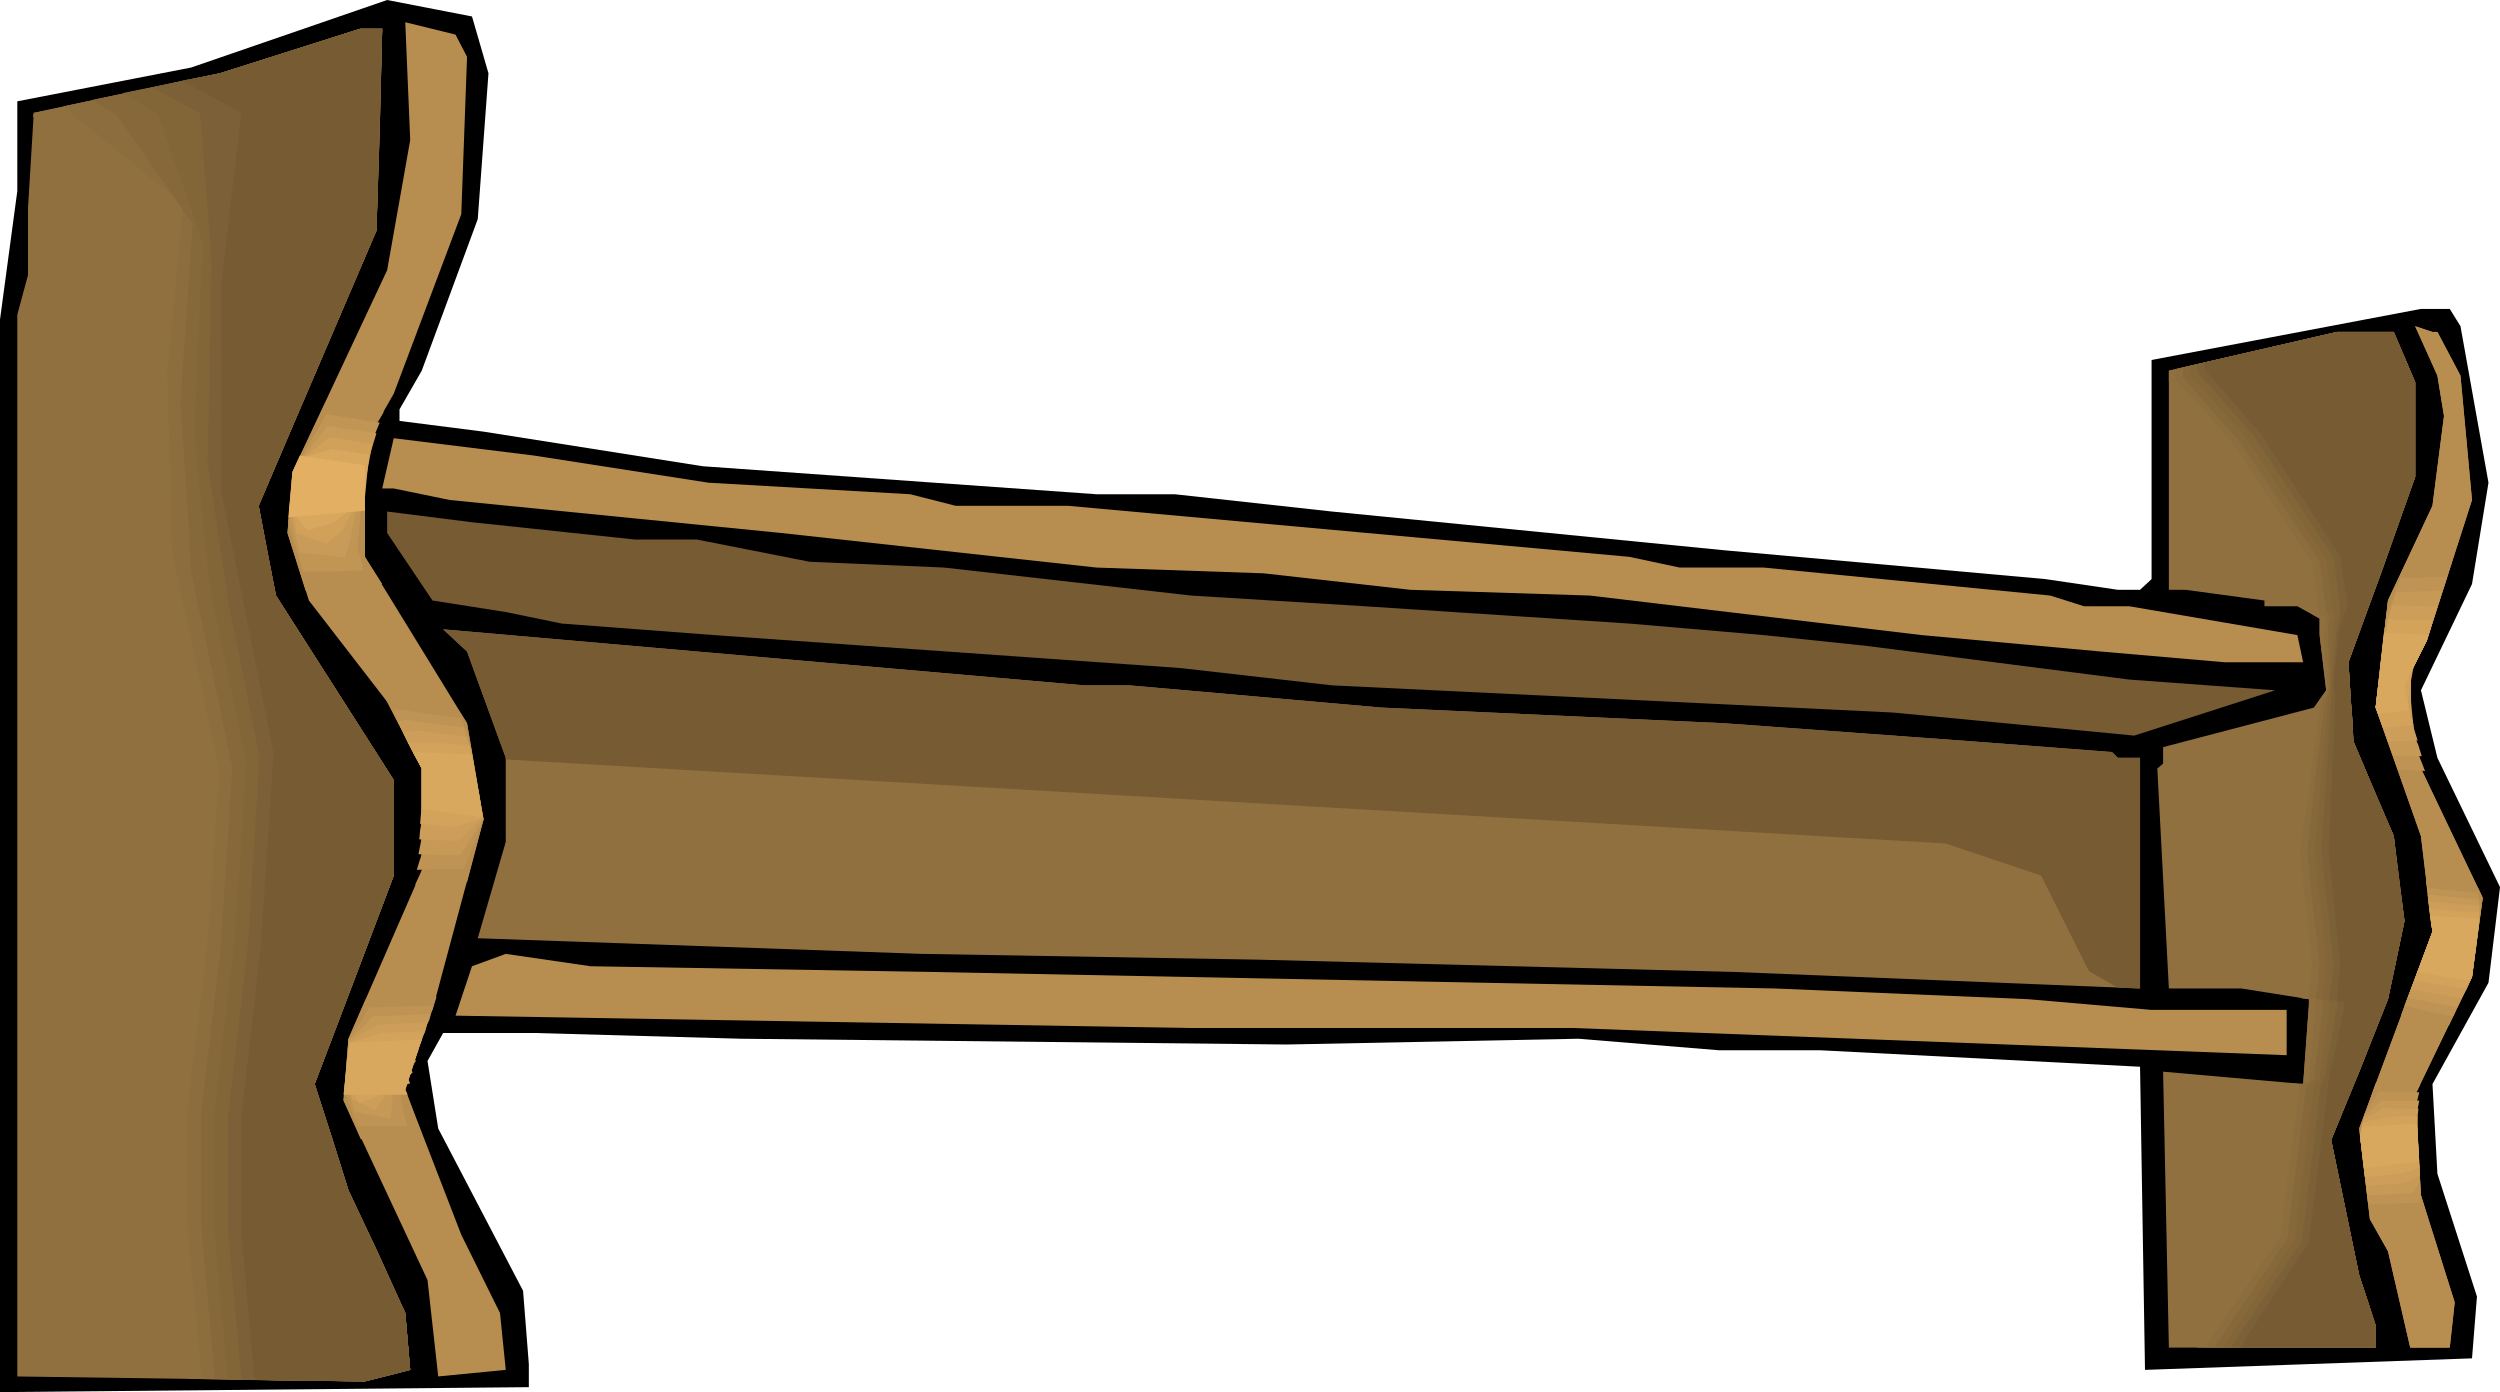
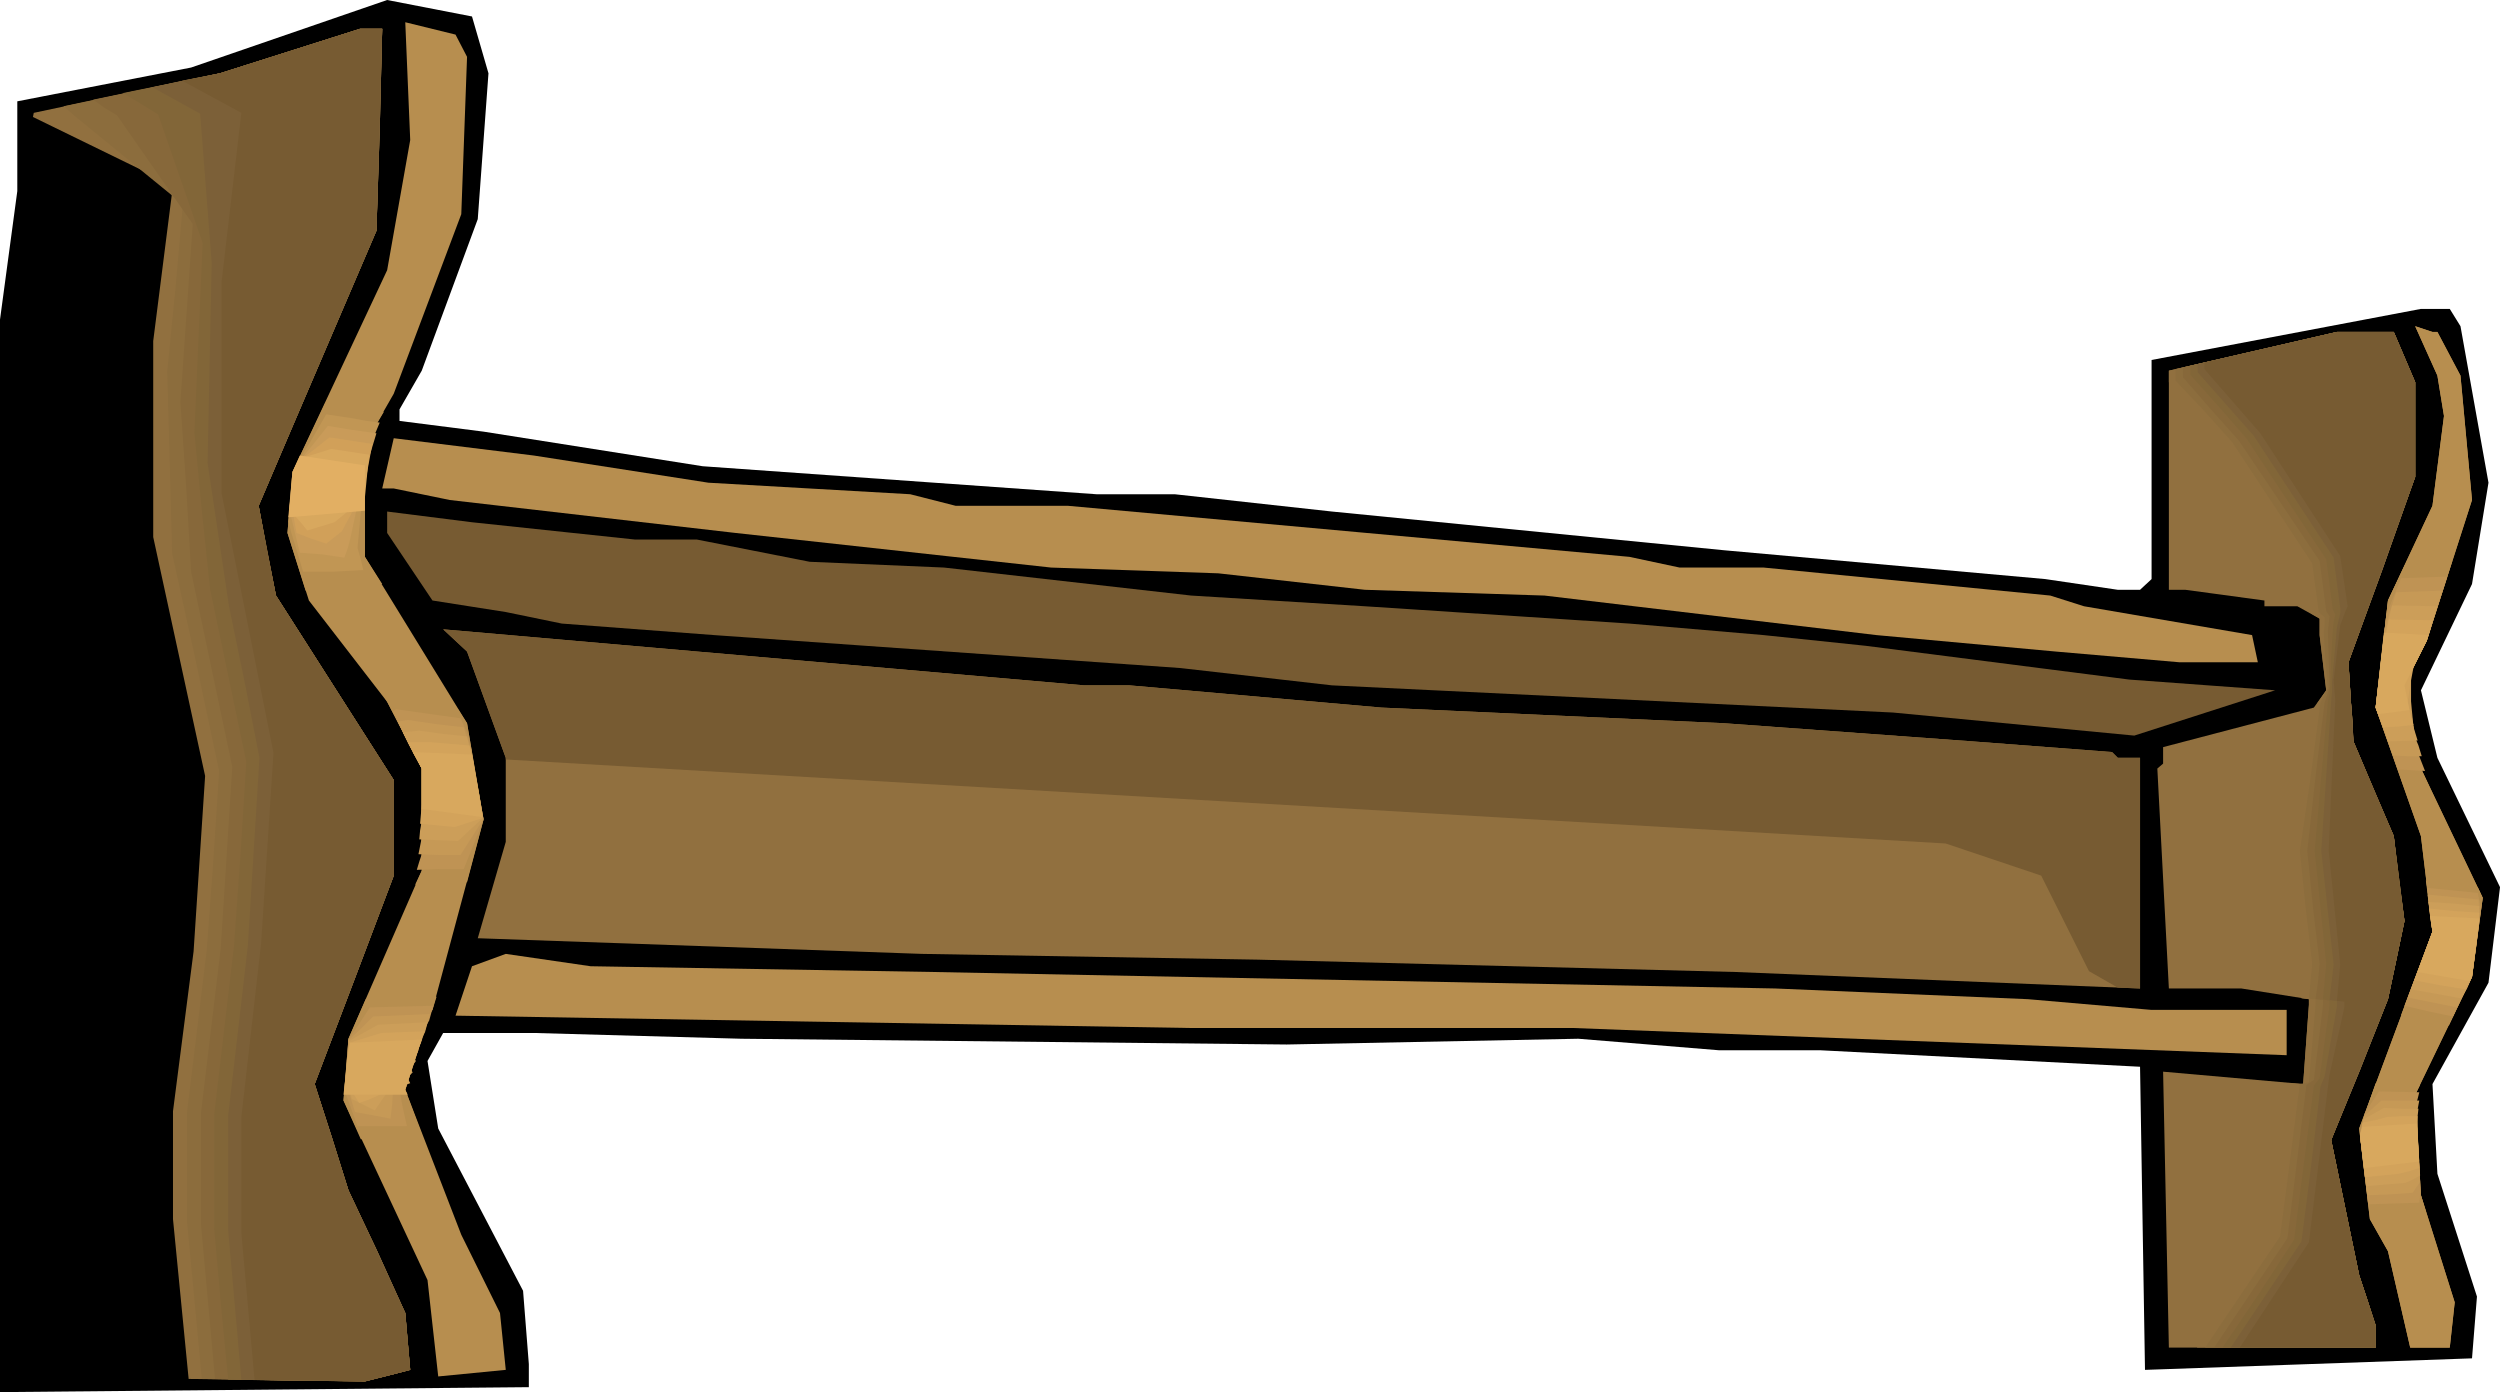
<svg xmlns="http://www.w3.org/2000/svg" xmlns:ns1="http://sodipodi.sourceforge.net/DTD/sodipodi-0.dtd" xmlns:ns2="http://www.inkscape.org/namespaces/inkscape" version="1.0" width="129.766mm" height="72.259mm" id="svg59" ns1:docname="Shelf 3.wmf">
  <ns1:namedview id="namedview59" pagecolor="#ffffff" bordercolor="#000000" borderopacity="0.25" ns2:showpageshadow="2" ns2:pageopacity="0.0" ns2:pagecheckerboard="0" ns2:deskcolor="#d1d1d1" ns2:document-units="mm" />
  <defs id="defs1">
    <pattern id="WMFhbasepattern" patternUnits="userSpaceOnUse" width="6" height="6" x="0" y="0" />
  </defs>
  <path style="fill:#000000;fill-opacity:1;fill-rule:evenodd;stroke:none" d="M 95.829,14.382 93.728,42.986 82.739,72.72 78.376,80.316 v 2.262 l 16.483,2.101 42.986,6.787 77.245,5.494 h 15.352 l 30.866,3.394 76.922,7.595 63.024,5.656 14.221,2.101 h 4.363 l 2.262,-2.101 V 70.62 l 52.843,-10.019 h 5.656 l 2.101,3.394 5.494,30.704 -3.232,19.877 -10.019,20.847 3.232,13.251 12.282,25.371 -2.262,18.746 -10.989,19.877 0.97,17.615 7.757,24.079 -0.97,12.12 -64.155,2.262 -0.97,-59.469 -62.701,-3.232 h -19.877 l -27.634,-2.262 -57.206,1.131 -106.979,-1.131 -40.723,-1.131 H 86.941 l -3.07,5.494 2.101,13.251 16.645,31.835 1.131,14.382 v 4.525 L 0,273.106 V 62.701 L 3.394,37.491 V 19.877 L 37.491,13.251 75.952,0 92.597,3.232 Z" id="path1" />
  <path style="fill:#b78e4f;fill-opacity:1;fill-rule:evenodd;stroke:none" d="M 91.627,11.15 90.496,42.016 77.245,77.245 71.589,87.103 v 22.139 l 20.038,32.643 3.232,18.907 -10.019,37.33 -3.232,4.525 1.131,1.131 -3.232,10.019 10.989,28.442 7.595,15.352 1.131,11.15 -13.251,1.293 -2.101,-18.907 -16.483,-35.229 0.97,-12.12 14.382,-32.967 V 150.774 L 75.952,137.684 60.6,117.807 56.398,104.556 57.368,92.597 75.952,53.005 80.477,27.472 79.507,4.363 89.365,6.787 Z" id="path2" />
-   <path style="fill:#91703f;fill-opacity:1;fill-rule:evenodd;stroke:none" d="m 73.851,45.248 -16.483,38.461 -6.626,15.514 3.394,17.615 23.109,36.199 v 18.746 l -15.514,40.885 6.626,20.847 11.15,24.079 0.97,11.15 -8.888,2.262 -68.195,-0.97 V 61.732 L 5.494,53.975 V 40.885 L 6.626,22.139 43.147,14.382 70.619,5.656 h 4.363 z" id="path3" />
  <path style="fill:#b78e4f;fill-opacity:1;fill-rule:evenodd;stroke:none" d="m 478.174,65.125 4.525,8.565 2.262,24.402 -8.888,27.634 -4.363,8.726 3.232,16.322 12.12,25.371 -2.101,15.514 -11.15,23.109 1.131,19.715 6.626,21.008 -0.97,8.888 h -7.757 l -4.363,-18.907 -3.555,-6.302 -2.101,-17.776 14.382,-38.623 -2.262,-18.746 -8.888,-25.21 2.424,-21.008 8.726,-18.584 2.262,-17.615 -1.293,-7.918 -4.363,-9.696 3.394,1.131 z" id="path4" />
  <path style="fill:#b78e4f;fill-opacity:1;fill-rule:evenodd;stroke:none" d="m 478.174,65.125 4.525,8.565 2.262,24.402 -8.888,27.634 -4.363,8.726 3.232,16.322 12.12,25.371 -2.101,15.514 -11.15,23.109 1.131,19.715 6.626,21.008 -0.97,8.888 h -7.757 l -4.363,-18.907 -3.555,-6.302 -2.101,-17.776 14.382,-38.623 -2.262,-18.746 -8.888,-25.21 2.424,-21.008 8.726,-18.584 2.262,-17.615 -1.293,-7.918 -4.363,-9.696 3.394,1.131 z" id="path5" />
  <path style="fill:#91703f;fill-opacity:1;fill-rule:evenodd;stroke:none" d="m 473.811,74.983 v 18.584 l -13.09,36.36 0.97,15.514 7.918,18.584 2.101,16.645 -3.232,15.352 -11.15,27.634 5.494,26.503 3.232,9.858 v 4.363 h -40.562 l -1.131,-54.136 27.472,2.424 1.131,-15.514 v -1.131 l -13.251,-2.101 h -14.221 l -2.262,-43.147 1.131,-0.97 v -3.232 l 29.573,-7.757 2.424,-3.394 -1.293,-10.827 v -3.232 l -4.363,-2.424 h -6.464 v -1.131 l -15.514,-2.101 h -3.232 V 72.72 l 32.966,-7.595 h 11.15 z" id="path6" />
-   <path style="fill:#b78e4f;fill-opacity:1;fill-rule:evenodd;stroke:none" d="m 138.976,94.698 39.592,2.262 8.888,2.262 h 21.978 l 110.211,10.019 9.858,2.101 h 16.483 l 56.237,5.494 6.626,2.101 h 8.888 l 32.966,5.656 1.131,5.333 h -15.352 l -24.24,-2.101 -35.229,-3.232 -65.125,-7.757 -35.229,-1.131 -28.765,-3.232 -32.805,-1.131 -61.893,-6.787 L 88.234,98.092 77.245,95.829 h -2.262 l 2.262,-9.858 27.472,3.394 z" id="path7" />
+   <path style="fill:#b78e4f;fill-opacity:1;fill-rule:evenodd;stroke:none" d="m 138.976,94.698 39.592,2.262 8.888,2.262 h 21.978 l 110.211,10.019 9.858,2.101 h 16.483 l 56.237,5.494 6.626,2.101 l 32.966,5.656 1.131,5.333 h -15.352 l -24.24,-2.101 -35.229,-3.232 -65.125,-7.757 -35.229,-1.131 -28.765,-3.232 -32.805,-1.131 -61.893,-6.787 L 88.234,98.092 77.245,95.829 h -2.262 l 2.262,-9.858 27.472,3.394 z" id="path7" />
  <path style="fill:#775b32;fill-opacity:1;fill-rule:evenodd;stroke:none" d="m 124.593,105.849 h 12.12 l 22.139,4.363 26.341,1.131 48.48,5.494 34.098,2.101 51.874,3.394 26.341,2.262 20.038,2.101 51.712,6.626 28.603,2.101 -27.634,8.888 -47.349,-4.525 -110.049,-5.333 -29.734,-3.394 -91.466,-6.464 -29.896,-2.262 -10.989,-2.262 -14.382,-2.262 -8.888,-13.251 v -4.202 l 16.645,2.101 z" id="path8" />
  <path style="fill:#91703f;fill-opacity:1;fill-rule:evenodd;stroke:none" d="m 221.553,134.452 49.45,4.363 67.226,3.07 48.642,3.555 27.472,2.101 1.131,1.131 h 4.363 v 45.248 l -79.346,-3.232 -93.728,-2.424 -65.933,-1.131 -87.102,-3.07 5.494,-18.907 v -16.483 l -7.595,-20.847 -4.686,-4.363 125.725,10.989 z" id="path9" />
  <path style="fill:#b78e4f;fill-opacity:1;fill-rule:evenodd;stroke:none" d="m 183.093,190.689 165.155,3.232 49.611,2.101 24.24,2.101 h 26.502 v 8.888 l -139.945,-5.333 h -74.982 l -144.309,-2.424 3.232,-9.696 6.626,-2.424 16.645,2.424 z" id="path10" />
  <path style="fill:#91703f;fill-opacity:1;fill-rule:evenodd;stroke:none" d="m 73.851,45.248 -16.483,38.461 -6.626,15.514 3.394,17.615 23.109,36.199 v 18.746 l -15.514,40.885 6.626,20.847 11.15,24.079 0.97,11.15 -8.888,2.262 -34.582,-0.485 -3.07,-31.351 v -21.17 l 4.04,-31.351 2.262,-34.421 -10.181,-46.864 V 66.903 L 33.936,36.36 6.464,22.947 6.626,22.139 43.147,14.382 70.619,5.656 h 4.363 z" id="path11" />
  <path style="fill:#8c6d3d;fill-opacity:1;fill-rule:evenodd;stroke:none" d="m 73.851,45.248 -8.242,19.231 -8.242,19.231 -6.626,15.514 1.616,8.726 1.778,8.888 23.109,36.199 v 18.746 l -7.757,20.523 -7.757,20.362 3.394,10.504 3.232,10.342 5.656,11.958 5.494,12.12 0.485,5.656 0.485,5.494 -4.363,1.131 -4.525,1.131 -15.837,-0.162 -16.16,-0.323 -1.454,-15.514 -1.454,-15.352 v -21.493 l 1.939,-15.837 1.939,-15.998 1.293,-17.453 1.131,-17.615 -4.525,-21.331 -4.686,-21.331 -0.485,-17.776 L 32.805,72.882 34.421,56.56 35.875,40.077 25.371,31.512 14.706,22.786 12.443,20.847 27.795,17.615 43.147,14.382 70.619,5.656 h 4.363 L 74.498,25.371 Z" id="path12" />
  <path style="fill:#87683a;fill-opacity:1;fill-rule:evenodd;stroke:none" d="m 73.851,45.248 -8.242,19.231 -8.242,19.231 -6.626,15.514 1.616,8.726 1.778,8.888 23.109,36.199 v 18.746 l -7.757,20.523 -7.757,20.362 3.394,10.504 3.232,10.342 5.656,11.958 5.494,12.12 0.485,5.656 0.485,5.494 -4.363,1.131 -4.525,1.131 -14.706,-0.162 -14.706,-0.323 -2.747,-30.219 v -21.978 l 1.939,-16.16 1.939,-16.16 2.262,-35.552 -8.08,-38.299 L 36.522,95.506 35.39,78.861 37.814,43.955 30.381,33.29 22.947,22.624 20.523,21.17 18.261,19.554 30.704,16.968 43.147,14.382 70.619,5.656 h 4.363 L 74.498,25.371 Z" id="path13" />
  <path style="fill:#826638;fill-opacity:1;fill-rule:evenodd;stroke:none" d="m 73.851,45.248 -8.242,19.231 -8.242,19.231 -6.626,15.514 1.616,8.726 1.778,8.888 23.109,36.199 v 18.746 l -7.757,20.523 -7.757,20.362 3.394,10.504 3.232,10.342 5.656,11.958 5.494,12.12 0.485,5.656 0.485,5.494 -4.363,1.131 -4.525,1.131 -26.826,-0.323 -1.454,-15.029 -1.293,-14.706 v -22.301 l 1.939,-16.483 1.939,-16.483 1.293,-18.099 1.131,-18.099 -7.11,-33.936 -1.616,-15.352 L 38.138,84.841 38.946,66.256 39.754,47.672 31.027,22.463 27.634,20.362 24.078,18.261 43.147,14.382 70.619,5.656 h 4.363 L 74.498,25.371 Z" id="path14" />
  <path style="fill:#7c6038;fill-opacity:1;fill-rule:evenodd;stroke:none" d="m 73.851,45.248 -8.242,19.231 -8.242,19.231 -6.626,15.514 1.616,8.726 1.778,8.888 23.109,36.199 v 18.746 l -7.757,20.523 -7.757,20.362 3.394,10.504 3.232,10.342 5.656,11.958 5.494,12.12 0.485,5.656 0.485,5.494 -4.363,1.131 -4.525,1.131 -12.12,-0.162 -12.12,-0.162 -1.293,-14.706 -1.293,-14.544 v -11.312 -11.312 l 1.939,-16.645 1.939,-16.807 1.131,-18.423 1.131,-18.261 -2.909,-14.867 -3.07,-14.867 -4.202,-28.119 0.808,-39.269 -2.262,-29.25 -4.686,-2.586 -4.686,-2.586 6.626,-1.454 6.626,-1.293 27.472,-8.726 h 4.363 L 74.498,25.371 Z" id="path15" />
  <path style="fill:#775b32;fill-opacity:1;fill-rule:evenodd;stroke:none" d="m 73.851,45.248 -16.483,38.461 -6.626,15.514 3.394,17.615 23.109,36.199 v 18.746 l -15.514,40.885 6.626,20.847 11.15,24.079 0.97,11.15 -8.888,2.262 -21.654,-0.323 -2.586,-28.765 V 219.131 L 51.227,185.033 53.651,147.703 43.47,96.799 V 55.268 L 47.349,22.139 35.714,15.837 43.147,14.382 70.619,5.656 h 4.363 z" id="path16" />
  <path style="fill:#91703f;fill-opacity:1;fill-rule:evenodd;stroke:none" d="m 473.811,74.983 v 18.584 l -13.09,36.36 0.97,15.514 7.918,18.584 2.101,16.645 -3.232,15.352 -11.15,27.634 5.494,26.503 3.232,9.858 v 4.363 h -35.067 l 14.867,-22.139 3.717,-29.735 2.262,0.162 1.131,-15.514 v -1.131 l -1.454,-0.162 0.646,-6.949 -2.262,-21.816 4.686,-29.088 1.778,-2.586 -1.293,-10.827 v -3.232 l -1.616,-0.97 -1.293,-9.696 L 436.481,87.265 425.492,74.983 V 72.72 l 32.966,-7.595 h 11.15 z" id="path17" />
  <path style="fill:#8c6d3d;fill-opacity:1;fill-rule:evenodd;stroke:none" d="m 473.811,74.983 v 18.584 l -6.464,18.261 -6.626,18.099 0.485,7.757 0.323,3.878 0.162,3.878 3.878,9.211 4.04,9.373 0.97,8.403 1.131,8.242 -1.616,7.757 -1.616,7.595 -5.494,13.898 -5.656,13.736 2.747,13.251 2.747,13.251 1.616,4.848 1.616,5.01 v 4.363 h -33.451 l 14.706,-21.816 1.939,-14.867 1.939,-15.029 1.778,-0.323 1.293,-15.19 v -1.131 h -0.646 l -0.646,-0.162 0.646,-6.787 -1.293,-10.989 -1.131,-11.15 2.101,-14.382 1.939,-14.706 0.646,-1.293 0.808,-1.454 -0.485,-5.494 -0.323,-5.494 0.162,-1.454 v -1.616 l -0.646,-0.485 -0.485,-0.485 -0.646,-4.686 -0.646,-4.848 -15.675,-23.755 -5.494,-6.141 -5.656,-5.979 v -2.262 l 15.837,-3.555 15.837,-3.717 h 11.15 z" id="path18" />
  <path style="fill:#87683a;fill-opacity:1;fill-rule:evenodd;stroke:none" d="m 473.811,74.983 v 18.584 l -6.464,18.261 -6.626,18.099 0.485,7.757 0.323,3.878 0.162,3.878 3.878,9.211 4.04,9.373 0.97,8.403 1.131,8.242 -1.616,7.757 -1.616,7.595 -5.494,13.898 -5.656,13.736 2.747,13.251 2.747,13.251 1.616,4.848 1.616,5.01 v 4.363 h -31.674 l 14.382,-21.493 3.717,-30.058 1.454,-0.97 1.778,-14.544 v -1.131 l -1.454,-0.162 0.485,-3.394 0.323,-3.555 -1.293,-10.989 -1.131,-11.15 1.616,-14.544 1.778,-14.544 0.485,-1.454 0.485,-1.616 -0.323,-10.989 0.323,-2.909 -0.646,-0.97 -1.293,-9.858 -7.918,-11.797 -7.918,-11.797 -5.494,-6.141 -5.494,-6.302 v -1.939 l 30.219,-6.949 h 11.15 z" id="path19" />
  <path style="fill:#826638;fill-opacity:1;fill-rule:evenodd;stroke:none" d="m 473.811,74.983 v 18.584 l -6.464,18.261 -6.626,18.099 0.485,7.757 0.323,3.878 0.162,3.878 3.878,9.211 4.04,9.373 0.97,8.403 1.131,8.242 -1.616,7.757 -1.616,7.595 -5.494,13.898 -5.656,13.736 2.747,13.251 2.747,13.251 1.616,4.848 1.616,5.01 v 4.363 h -30.058 l 7.11,-10.504 6.949,-10.666 3.878,-30.219 1.131,-1.454 1.939,-14.221 v -0.97 l -0.646,-0.162 -0.646,-0.162 0.323,-3.394 0.323,-3.555 -2.262,-22.139 2.586,-29.25 0.323,-1.616 0.162,-1.778 0.162,-5.333 0.323,-5.494 0.162,-1.454 0.323,-1.454 -0.485,-0.97 -1.293,-9.858 -15.675,-23.755 -5.494,-6.302 -5.494,-6.141 v -1.778 l 28.765,-6.626 h 11.15 z" id="path20" />
  <path style="fill:#7c6038;fill-opacity:1;fill-rule:evenodd;stroke:none" d="m 473.811,74.983 v 18.584 l -6.464,18.261 -6.626,18.099 0.485,7.757 0.323,3.878 0.162,3.878 3.878,9.211 4.04,9.373 0.97,8.403 1.131,8.242 -1.616,7.757 -1.616,7.595 -5.494,13.898 -5.656,13.736 2.747,13.251 2.747,13.251 1.616,4.848 1.616,5.01 v 4.363 h -28.442 l 13.898,-20.847 1.939,-15.191 1.778,-15.19 0.808,-1.939 2.424,-13.736 v -1.131 h -0.646 l -0.808,-0.162 0.808,-6.949 -2.424,-22.301 0.97,-14.706 0.97,-14.706 0.162,-1.778 v -1.778 l 0.97,-10.989 0.323,-1.293 0.323,-1.293 v -0.485 -0.646 l -0.646,-4.848 -0.646,-5.01 L 442.137,85.487 431.148,73.044 v -1.616 l 27.31,-6.302 h 11.15 z" id="path21" />
  <path style="fill:#775b32;fill-opacity:1;fill-rule:evenodd;stroke:none" d="m 473.811,74.983 v 18.584 l -13.09,36.36 0.97,15.514 7.918,18.584 2.101,16.645 -3.232,15.352 -11.15,27.634 5.494,26.503 3.232,9.858 v 4.363 H 439.39 l 13.574,-20.685 3.717,-30.381 0.323,-2.424 2.909,-13.251 v -1.131 l -1.454,-0.162 0.646,-7.11 -2.262,-22.463 1.293,-29.25 -0.323,-4.04 1.293,-10.827 0.97,-2.586 0.485,-1.131 -1.454,-9.858 -15.675,-24.079 -10.989,-12.605 v -1.293 l 26.018,-5.979 h 11.15 z" id="path22" />
  <path style="fill:#b78e4f;fill-opacity:1;fill-rule:evenodd;stroke:none" d="m 75.306,80.801 -3.717,6.302 v 22.139 l 3.394,5.333 -15.029,1.293 -3.555,-11.312 0.97,-11.958 6.464,-13.574 z" id="path23" />
  <path style="fill:#c19654;fill-opacity:1;fill-rule:evenodd;stroke:none" d="m 74.498,82.901 -2.909,6.949 -0.646,8.888 -0.808,8.726 0.646,2.262 0.485,2.101 -5.818,0.323 h -5.979 l -1.454,-4.848 -0.808,-2.586 -0.646,-2.424 0.646,-5.171 0.485,-5.171 1.616,-2.747 1.616,-2.586 3.07,-5.333 5.333,0.808 2.586,0.485 z" id="path24" />
  <path style="fill:#c99b59;fill-opacity:1;fill-rule:evenodd;stroke:none" d="m 73.851,85.002 -2.262,7.434 -1.454,6.626 -1.454,6.787 -0.485,1.778 -0.646,1.778 -4.363,-0.646 -4.363,-0.323 -2.101,-8.565 1.293,-8.565 3.232,-3.878 3.07,-3.878 4.848,0.808 z" id="path25" />
  <path style="fill:#d1a059;fill-opacity:1;fill-rule:evenodd;stroke:none" d="m 73.043,87.103 -1.454,7.918 -2.101,4.686 -2.424,4.525 -3.07,2.424 -2.909,-0.97 -2.909,-1.131 -0.646,-3.555 -0.485,-3.555 0.646,-3.394 0.646,-3.394 3.232,-2.424 3.07,-2.424 4.202,0.646 z" id="path26" />
  <path style="fill:#d8a85e;fill-opacity:1;fill-rule:evenodd;stroke:none" d="m 72.397,89.204 -0.808,8.403 -5.979,4.848 -5.333,1.616 -1.293,-1.616 -1.454,-1.616 -0.162,-2.909 -0.162,-2.909 0.646,-2.586 0.808,-2.424 3.232,-0.97 3.07,-0.97 z" id="path27" />
  <path style="fill:#e2af63;fill-opacity:1;fill-rule:evenodd;stroke:none" d="m 71.589,91.305 v 8.888 l -15.029,1.293 0.808,-8.888 1.454,-3.232 z" id="path28" />
  <path style="fill:#b78e4f;fill-opacity:1;fill-rule:evenodd;stroke:none" d="m 89.849,139.138 1.778,2.747 3.232,18.907 -3.232,12.282 -10.181,0.485 1.293,-2.747 v -20.039 l -6.787,-13.09 -0.485,-0.808 z" id="path29" />
  <path style="fill:#bf9354;fill-opacity:1;fill-rule:evenodd;stroke:none" d="m 90.334,140.916 1.616,3.555 1.454,8.08 1.454,8.242 -3.878,9.696 h -4.686 l -4.525,0.162 0.485,-1.616 0.485,-1.454 v -16.807 l -2.909,-5.494 -2.747,-5.656 0.323,-0.323 0.323,-0.162 z" id="path30" />
  <path style="fill:#c69956;fill-opacity:1;fill-rule:evenodd;stroke:none" d="m 90.981,142.694 0.646,2.101 0.808,2.101 1.131,6.787 1.293,6.949 -4.525,7.11 h -4.202 l -4.04,-0.162 0.646,-3.232 v -13.574 l -2.424,-4.525 -2.262,-4.686 1.939,-0.323 5.494,0.808 z" id="path31" />
  <path style="fill:#cc9e59;fill-opacity:1;fill-rule:evenodd;stroke:none" d="m 91.627,144.471 0.485,2.424 0.646,2.424 0.97,5.494 0.97,5.656 -2.424,2.262 -2.424,2.262 -7.595,-0.323 0.162,-1.778 0.323,-1.778 v -10.342 l -1.939,-3.555 -1.778,-3.555 3.232,-0.323 4.686,0.646 z" id="path32" />
  <path style="fill:#d3a35b;fill-opacity:1;fill-rule:evenodd;stroke:none" d="m 92.112,146.249 0.646,2.747 0.485,2.747 0.808,4.363 0.646,4.363 -5.494,1.778 -3.394,-0.323 -3.394,-0.323 0.323,-3.717 v -7.11 l -0.646,-1.293 -0.646,-1.293 -1.454,-2.586 h 4.525 l 3.717,0.323 z" id="path33" />
  <path style="fill:#d8a85e;fill-opacity:1;fill-rule:evenodd;stroke:none" d="m 92.597,148.027 2.101,12.282 -11.958,-1.616 v -7.918 l -1.778,-3.232 z" id="path34" />
  <path style="fill:#b78e4f;fill-opacity:1;fill-rule:evenodd;stroke:none" d="m 85.648,195.537 -0.808,2.586 -3.232,4.525 1.131,1.131 -3.232,10.019 3.232,8.726 -11.958,0.97 -3.394,-7.595 0.97,-12.12 3.394,-7.757 z" id="path35" />
  <path style="fill:#bf9354;fill-opacity:1;fill-rule:evenodd;stroke:none" d="m 85.002,197.315 -0.808,2.909 -1.454,2.424 -1.616,2.262 0.485,0.646 0.485,0.485 -3.717,7.918 0.646,3.394 0.808,3.555 h -4.848 -4.848 l -2.586,-7.11 0.485,-5.01 0.323,-4.848 2.101,-3.07 2.101,-3.232 6.141,-0.162 z" id="path36" />
  <path style="fill:#c69956;fill-opacity:1;fill-rule:evenodd;stroke:none" d="m 84.355,198.931 -0.97,3.555 -1.293,2.424 -1.293,2.262 0.808,0.97 -2.262,3.07 -2.262,2.909 -0.162,2.747 -0.323,2.586 -3.394,-0.646 -3.555,-0.646 -1.939,-6.302 0.323,-2.101 0.162,-1.939 0.162,-1.939 v -0.97 -0.808 l 2.586,-2.424 2.262,-2.262 z" id="path37" />
  <path style="fill:#cc9e59;fill-opacity:1;fill-rule:evenodd;stroke:none" d="m 83.87,200.547 -0.646,2.101 -0.646,1.939 -1.131,2.424 -1.131,2.262 0.646,1.131 -2.424,2.101 -2.586,1.778 -2.424,3.555 -4.525,-2.262 -1.131,-5.656 0.162,-1.616 0.323,-1.616 v -1.293 l 0.162,-1.131 1.293,-0.808 1.454,-0.808 2.909,-1.616 z" id="path38" />
  <path style="fill:#d3a35b;fill-opacity:1;fill-rule:evenodd;stroke:none" d="m 83.224,202.324 -1.454,4.363 -0.97,2.424 -0.808,2.424 0.485,0.97 -5.656,2.101 -2.101,0.97 -2.262,0.808 -2.101,-3.394 v -2.586 l -0.323,-2.424 0.323,-1.293 0.162,-0.97 v -0.646 -0.485 l 6.302,-1.939 z" id="path39" />
  <path style="fill:#d8a85e;fill-opacity:1;fill-rule:evenodd;stroke:none" d="m 82.739,203.94 -3.232,9.858 0.485,0.97 H 67.387 l 0.97,-8.888 0.162,-0.646 0.162,-0.485 v -0.162 h -0.162 v 0 z" id="path40" />
  <path style="fill:#b78e4f;fill-opacity:1;fill-rule:evenodd;stroke:none" d="m 481.083,110.05 -5.01,15.675 -4.363,8.726 3.232,16.322 1.616,3.555 -5.171,-0.646 -5.333,-14.867 2.424,-21.008 3.394,-7.11 z" id="path41" />
  <path style="fill:#bf9354;fill-opacity:1;fill-rule:evenodd;stroke:none" d="m 480.113,113.121 -4.04,12.605 -1.939,3.878 -2.101,3.878 1.131,7.11 1.131,6.949 1.454,3.717 -2.747,-0.162 -2.586,-0.162 -2.101,-6.141 -2.262,-5.979 2.101,-18.261 1.454,-3.555 1.454,-3.555 4.525,-0.162 z" id="path42" />
  <path style="fill:#c69956;fill-opacity:1;fill-rule:evenodd;stroke:none" d="m 479.143,115.868 -3.07,9.858 -1.778,3.394 -1.778,3.555 1.131,11.635 0.808,1.939 0.646,2.101 h -2.909 l -2.747,-0.162 -3.394,-9.373 0.97,-7.757 0.808,-7.757 1.131,-3.555 1.131,-3.555 4.686,-0.162 z" id="path43" />
  <path style="fill:#cc9e59;fill-opacity:1;fill-rule:evenodd;stroke:none" d="m 478.174,118.938 -2.101,6.787 -1.616,3.07 -1.454,2.909 v 9.211 l 0.646,2.262 0.646,2.101 -5.818,0.162 -1.131,-3.394 -1.293,-3.232 0.808,-6.464 0.646,-6.302 1.778,-7.272 z" id="path44" />
  <path style="fill:#d3a35b;fill-opacity:1;fill-rule:evenodd;stroke:none" d="m 477.204,121.686 -0.485,2.101 -0.646,1.939 -1.293,2.586 -1.293,2.586 -0.646,3.394 -0.485,3.394 0.485,2.424 0.646,2.101 -3.07,0.323 -2.909,0.162 -1.454,-3.878 1.131,-10.019 0.808,-3.717 0.646,-3.555 z" id="path45" />
  <path style="fill:#d8a85e;fill-opacity:1;fill-rule:evenodd;stroke:none" d="m 476.396,124.594 -0.323,1.131 -4.363,8.726 0.97,4.848 -6.141,0.808 -0.485,-1.293 1.616,-14.706 z" id="path46" />
  <path style="fill:#b78e4f;fill-opacity:1;fill-rule:evenodd;stroke:none" d="m 486.092,174.044 0.97,2.101 -2.101,15.514 -4.525,9.534 -9.373,-2.101 6.141,-16.322 -1.293,-10.019 z" id="path47" />
  <path style="fill:#bf9354;fill-opacity:1;fill-rule:evenodd;stroke:none" d="m 486.092,175.176 0.323,1.616 0.323,1.293 -1.778,13.574 -1.939,3.878 -1.778,3.878 -4.686,-0.97 -4.848,-1.131 2.747,-7.272 2.747,-7.272 -0.646,-4.363 -0.323,-4.202 5.01,0.485 z" id="path48" />
  <path style="fill:#c69956;fill-opacity:1;fill-rule:evenodd;stroke:none" d="m 486.254,176.468 0.162,3.555 -0.646,5.818 -0.808,5.818 -1.454,3.07 -1.454,2.909 -9.696,-1.939 4.848,-12.928 -0.97,-7.272 5.01,0.485 z" id="path49" />
  <path style="fill:#cc9e59;fill-opacity:1;fill-rule:evenodd;stroke:none" d="m 486.415,177.761 -0.162,4.202 -0.646,4.848 -0.646,4.848 -0.97,2.262 -1.131,1.939 -9.858,-1.778 2.101,-5.656 2.101,-5.656 -0.323,-2.909 -0.485,-2.909 5.01,0.323 z" id="path50" />
  <path style="fill:#d3a35b;fill-opacity:1;fill-rule:evenodd;stroke:none" d="m 486.415,179.054 -0.162,2.424 -0.323,2.586 -0.97,7.595 -1.293,2.424 -5.01,-0.808 -5.01,-0.97 1.778,-4.686 1.778,-4.848 -0.323,-2.101 -0.323,-2.424 4.848,0.485 z" id="path51" />
  <path style="fill:#d8a85e;fill-opacity:1;fill-rule:evenodd;stroke:none" d="m 486.415,180.185 -1.454,11.474 -0.485,0.808 -10.181,-1.778 2.909,-7.918 -0.485,-3.07 z" id="path52" />
  <path style="fill:#b78e4f;fill-opacity:1;fill-rule:evenodd;stroke:none" d="m 474.78,212.829 -0.97,1.939 1.131,19.715 0.97,3.232 -10.989,0.323 -1.939,-15.352 1.293,-5.01 1.778,-5.171 z" id="path53" />
  <path style="fill:#bf9354;fill-opacity:1;fill-rule:evenodd;stroke:none" d="m 474.619,214.283 -0.323,1.293 -0.323,1.131 0.808,16.483 v 1.293 l -0.162,1.454 -5.01,0.162 -5.01,0.162 -0.808,-6.787 -0.808,-6.787 0.485,-2.262 0.485,-2.101 2.747,-4.202 z" id="path54" />
  <path style="fill:#c69956;fill-opacity:1;fill-rule:evenodd;stroke:none" d="m 474.619,215.899 -0.485,2.586 0.323,6.787 0.323,6.626 -0.808,1.131 -0.646,0.97 -4.525,0.323 -4.363,0.162 -0.808,-5.979 -0.646,-5.818 0.485,-1.939 0.323,-1.778 1.778,-1.616 1.616,-1.454 h 3.717 z" id="path55" />
  <path style="fill:#cc9e59;fill-opacity:1;fill-rule:evenodd;stroke:none" d="m 474.457,217.515 -0.162,1.454 -0.162,1.454 0.646,10.181 -1.454,0.808 -1.454,0.646 -3.878,0.323 -3.717,0.323 -0.646,-5.01 -0.646,-5.01 0.485,-1.616 0.162,-1.454 4.04,-2.262 3.394,0.162 z" id="path56" />
  <path style="fill:#d3a35b;fill-opacity:1;fill-rule:evenodd;stroke:none" d="m 474.295,218.969 v 3.394 l 0.323,6.787 -2.101,0.646 -1.939,0.485 -3.232,0.323 -3.394,0.323 -0.485,-4.202 -0.485,-4.04 0.323,-1.293 0.162,-1.131 2.424,-0.485 2.424,-0.646 3.07,-0.162 z" id="path57" />
  <path style="fill:#d8a85e;fill-opacity:1;fill-rule:evenodd;stroke:none" d="m 474.134,220.424 0.485,7.434 -10.827,1.293 -0.808,-6.464 0.485,-1.616 z" id="path58" />
  <path style="fill:#775b32;fill-opacity:1;fill-rule:evenodd;stroke:none" d="m 221.553,134.452 49.45,4.363 67.226,3.07 48.642,3.555 27.472,2.101 1.131,1.131 h 4.363 v 45.248 l -4.363,-0.162 -5.656,-3.232 -9.373,-18.746 -18.746,-6.302 -282.476,-16.483 v -0.323 l -7.595,-20.847 -4.686,-4.363 125.725,10.989 z" id="path59" />
</svg>